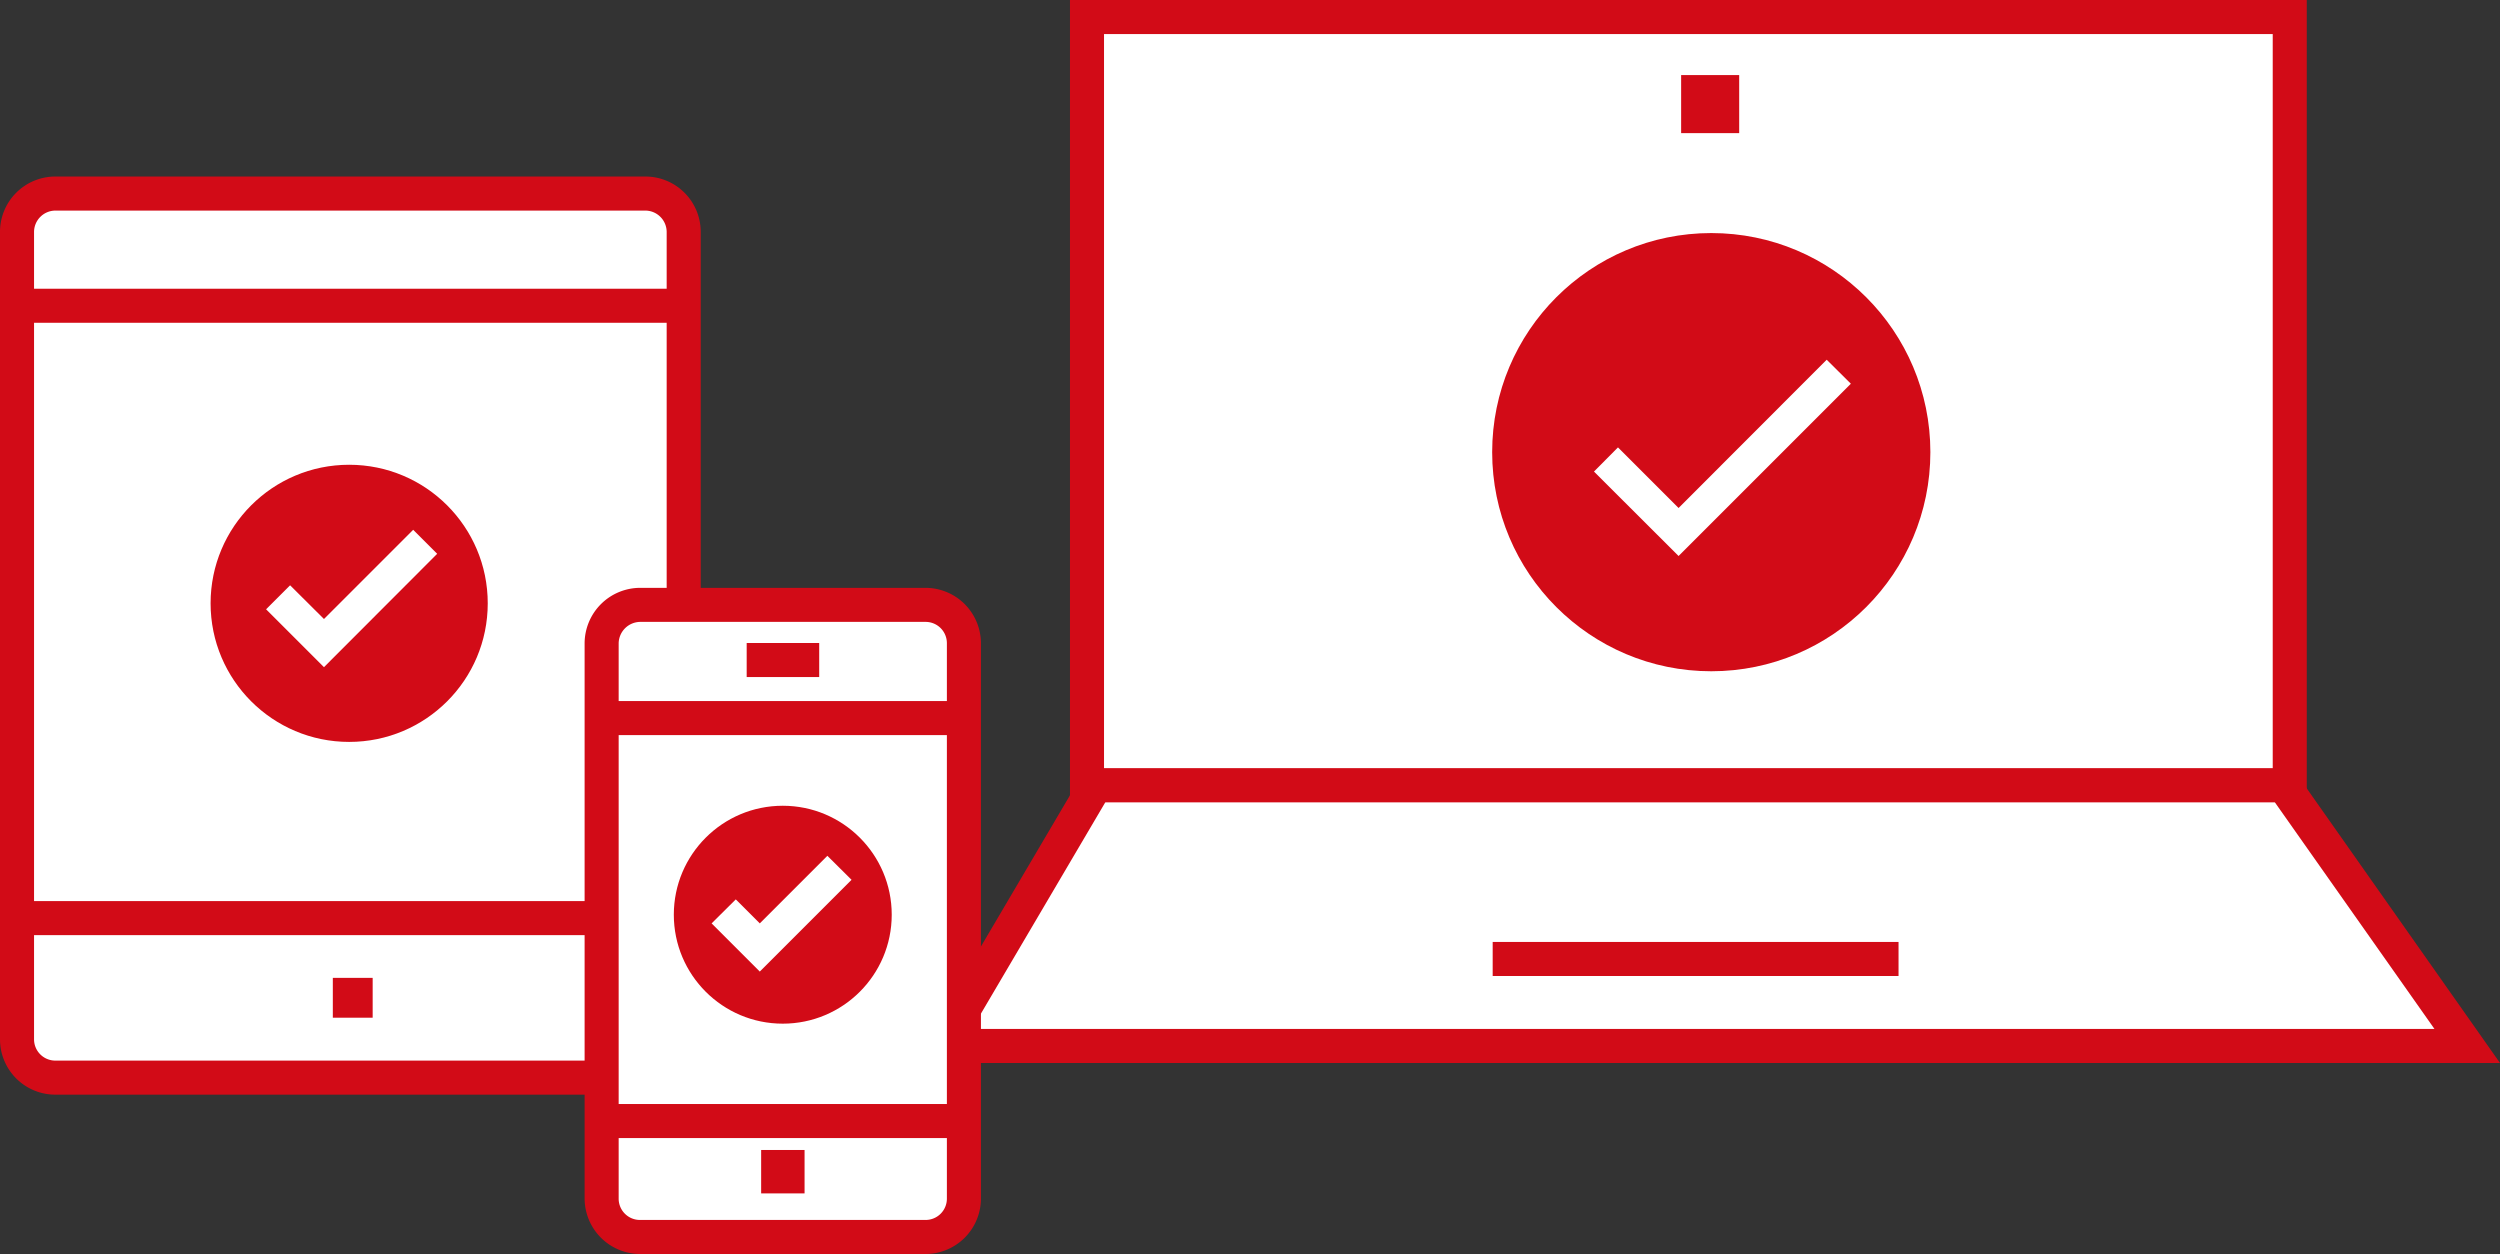
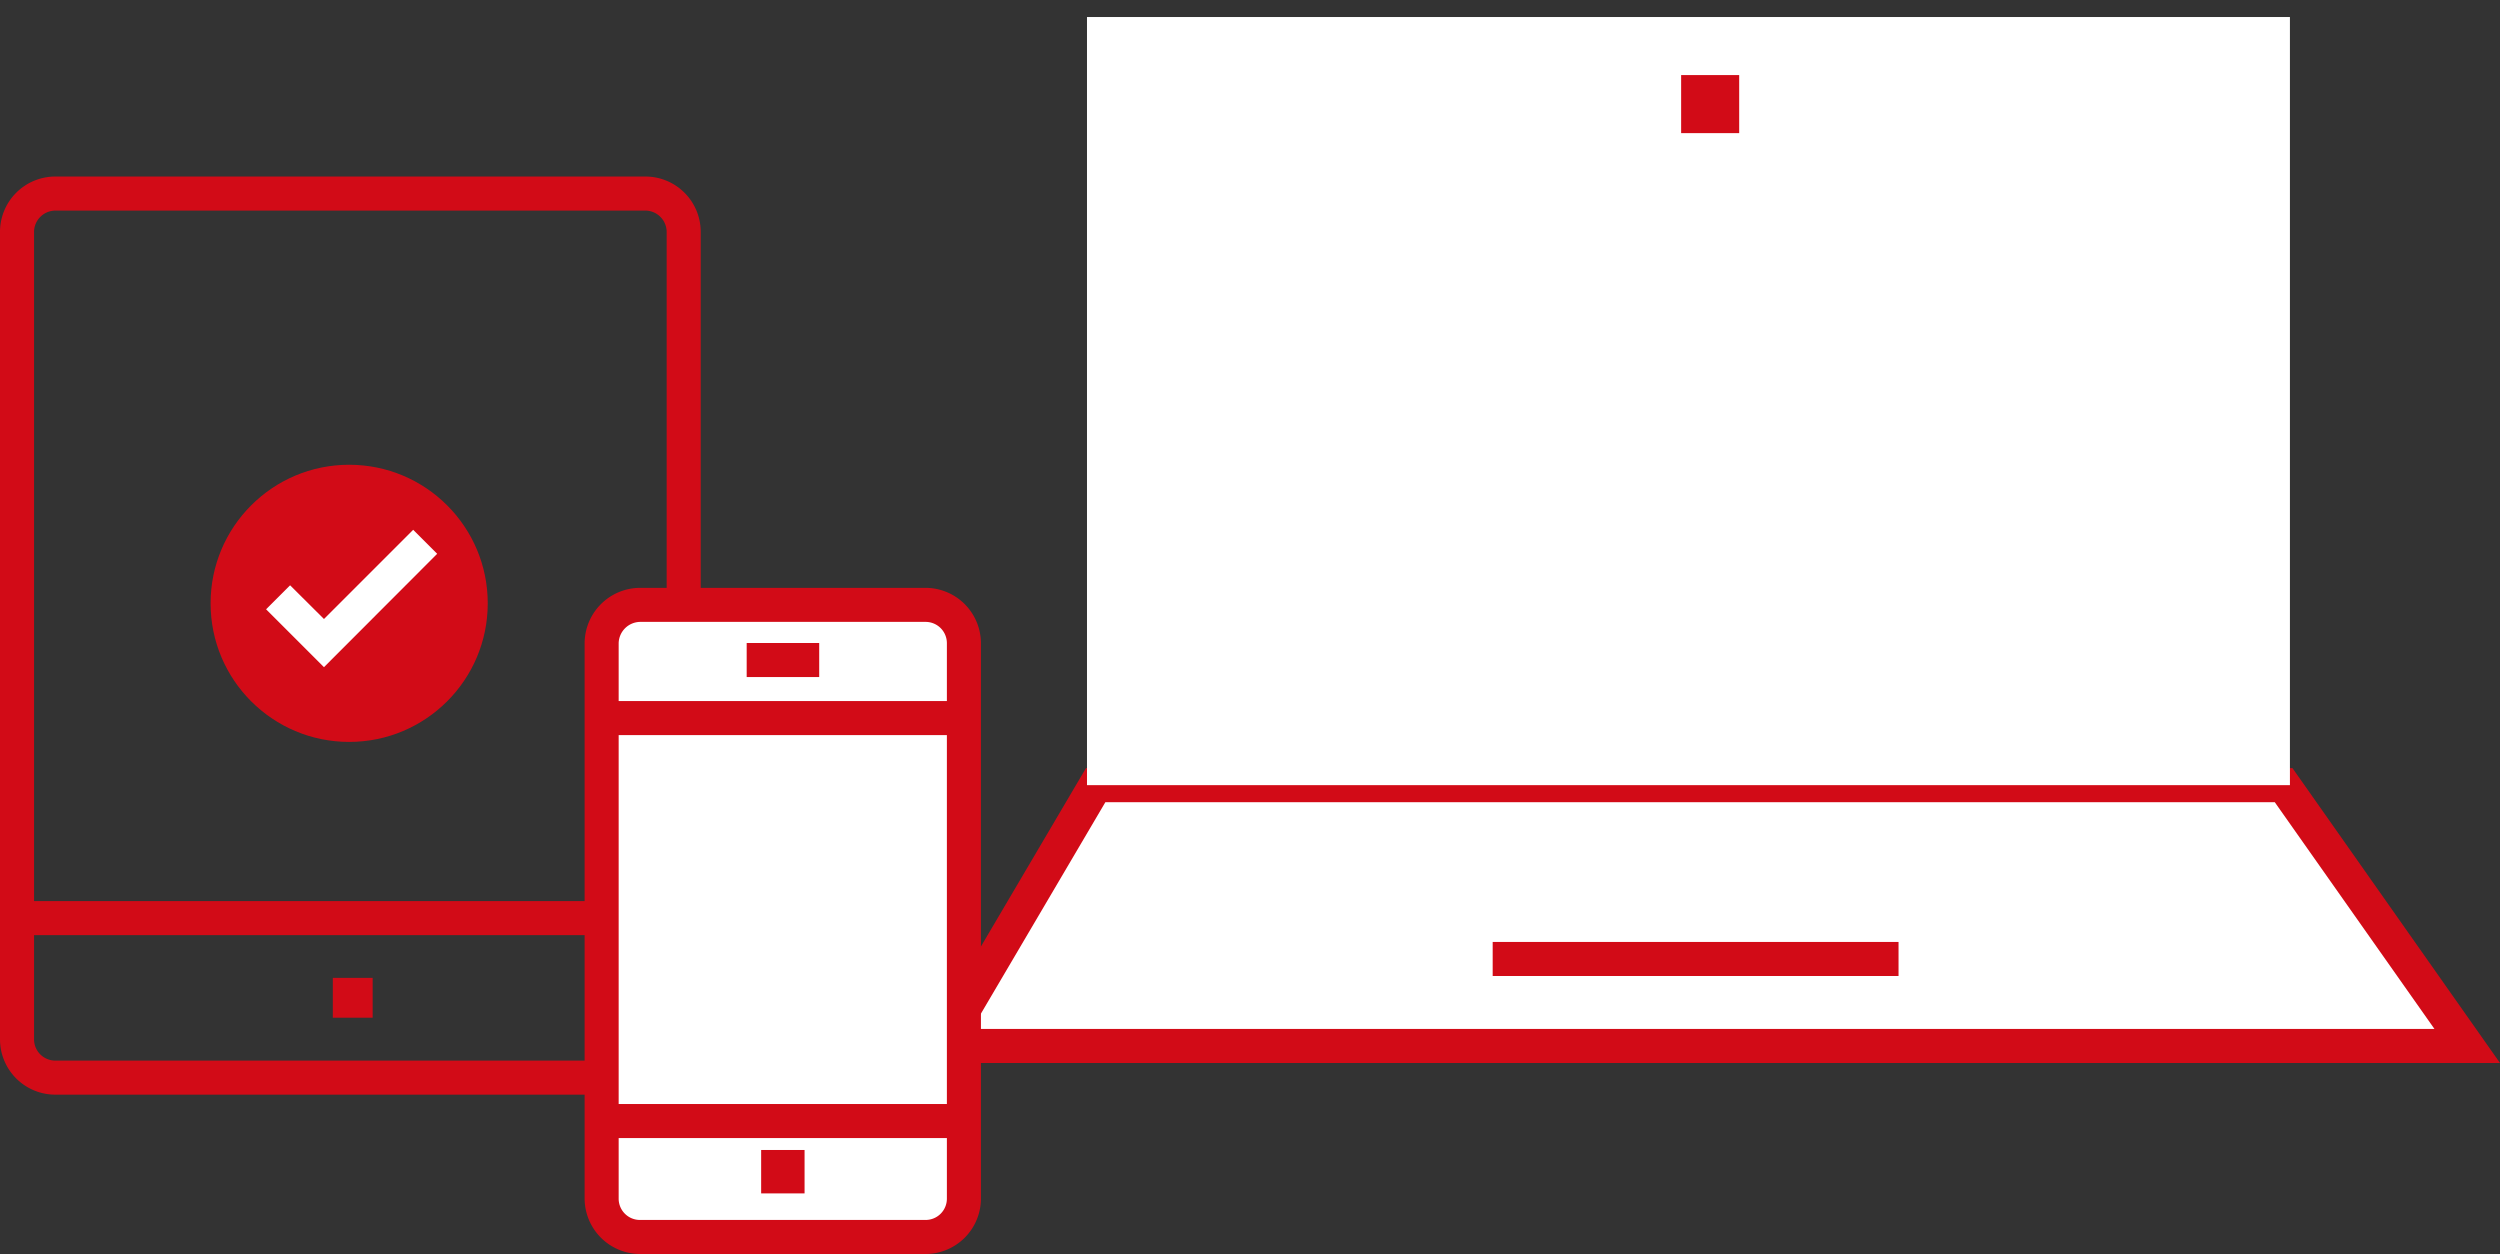
<svg xmlns="http://www.w3.org/2000/svg" width="146.85" height="73.66" viewBox="0 0 146.85 73.66">
  <rect x="0" y="0" width="146.85" height="73.66" fill="#333333" stroke="none" />
  <defs>
    <style>
      .cls-1 {
        fill: #fff;
      }

      .cls-2 {
        fill: #d20b17;
      }

      .cls-3 {
        fill: none;
      }
    </style>
  </defs>
  <title>icn-checkStatus</title>
  <g id="レイヤー_2" data-name="レイヤー 2">
    <g id="レイヤー_1-2" data-name="レイヤー 1">
      <g id="レイヤー_2-2" data-name="レイヤー 2">
        <g id="パス">
          <g>
            <g>
              <g>
                <g>
                  <polygon class="cls-1" points="64.36 46.12 134.14 46.12 144.93 61.44 55.34 61.44 64.36 46.12" />
                  <path class="cls-2" d="M146.85,62.44H53.59l10.2-17.32h70.87Zm-89.76-2H143l-9.38-13.32H64.93Z" />
                </g>
                <g>
                  <rect class="cls-1" x="63.85" y="1" width="70.66" height="45.12" />
-                   <path class="cls-2" d="M135.5,47.12H62.85V0H135.5Zm-70.65-2H133.5V2H64.85Z" />
                </g>
                <rect class="cls-2" x="87.68" y="55.33" width="23.84" height="2" />
                <rect class="cls-2" x="98.75" y="4.41" width="3.41" height="3.41" />
              </g>
              <g>
                <g>
-                   <rect class="cls-1" x="1" y="11.37" width="39.16" height="51.93" rx="2.24" ry="2.24" />
                  <path class="cls-2" d="M37.92,64.3H3.24A3.25,3.25,0,0,1,0,61.05V13.61a3.25,3.25,0,0,1,3.24-3.24H37.92a3.25,3.25,0,0,1,3.24,3.24V61.05A3.25,3.25,0,0,1,37.92,64.3ZM3.24,12.37A1.26,1.26,0,0,0,2,13.61V61.05A1.25,1.25,0,0,0,3.24,62.3H37.92a1.25,1.25,0,0,0,1.24-1.25V13.61a1.26,1.26,0,0,0-1.24-1.24Z" />
                </g>
                <g>
                  <line class="cls-3" x1="40.16" y1="17.96" x2="1.85" y2="17.96" />
-                   <rect class="cls-2" x="1.85" y="16.96" width="38.31" height="2" />
                </g>
                <rect class="cls-2" x="1.85" y="52.93" width="38.31" height="2" />
                <rect class="cls-2" x="19.55" y="57.44" width="2.34" height="2.34" />
              </g>
              <g>
                <g>
                  <rect class="cls-1" x="35.34" y="35.53" width="21.28" height="37.13" rx="2.26" ry="2.26" />
                  <path class="cls-2" d="M54.36,73.66H37.6a3.27,3.27,0,0,1-3.26-3.26V37.79a3.27,3.27,0,0,1,3.26-3.26H54.36a3.26,3.26,0,0,1,3.26,3.26V70.4a3.26,3.26,0,0,1-3.26,3.26ZM37.6,36.53a1.28,1.28,0,0,0-1.26,1.26V70.4a1.25,1.25,0,0,0,1.26,1.26H54.36a1.25,1.25,0,0,0,1.26-1.24V37.79a1.25,1.25,0,0,0-1.26-1.26Z" />
                </g>
                <g>
                  <line class="cls-3" x1="56.62" y1="42.18" x2="36.19" y2="42.18" />
                  <rect class="cls-2" x="36.19" y="41.18" width="20.43" height="2" />
                </g>
                <g>
                  <line class="cls-3" x1="56.62" y1="65.85" x2="36.19" y2="65.85" />
                  <rect class="cls-2" x="36.19" y="64.85" width="20.43" height="2" />
                </g>
                <rect class="cls-2" x="43.86" y="37.77" width="4.26" height="2" />
                <rect class="cls-2" x="44.71" y="67.55" width="2.55" height="2.55" />
              </g>
            </g>
            <g>
-               <circle class="cls-2" cx="100.52" cy="26.56" r="12.87" />
              <circle class="cls-2" cx="20.51" cy="35.44" r="8.14" />
-               <circle class="cls-2" cx="45.98" cy="53.73" r="6.4" />
            </g>
            <polygon class="cls-1" points="98.6 32.66 93.63 27.7 95.04 26.28 98.6 29.84 107.3 21.13 108.72 22.54 98.6 32.66" />
            <polygon class="cls-1" points="19.03 39.19 15.63 35.79 17.04 34.38 19.03 36.36 24.27 31.12 25.68 32.53 19.03 39.19" />
            <polygon class="cls-1" points="44.63 57.07 41.8 54.24 43.22 52.83 44.63 54.24 48.6 50.27 50.02 51.68 44.63 57.07" />
          </g>
        </g>
      </g>
    </g>
  </g>
</svg>